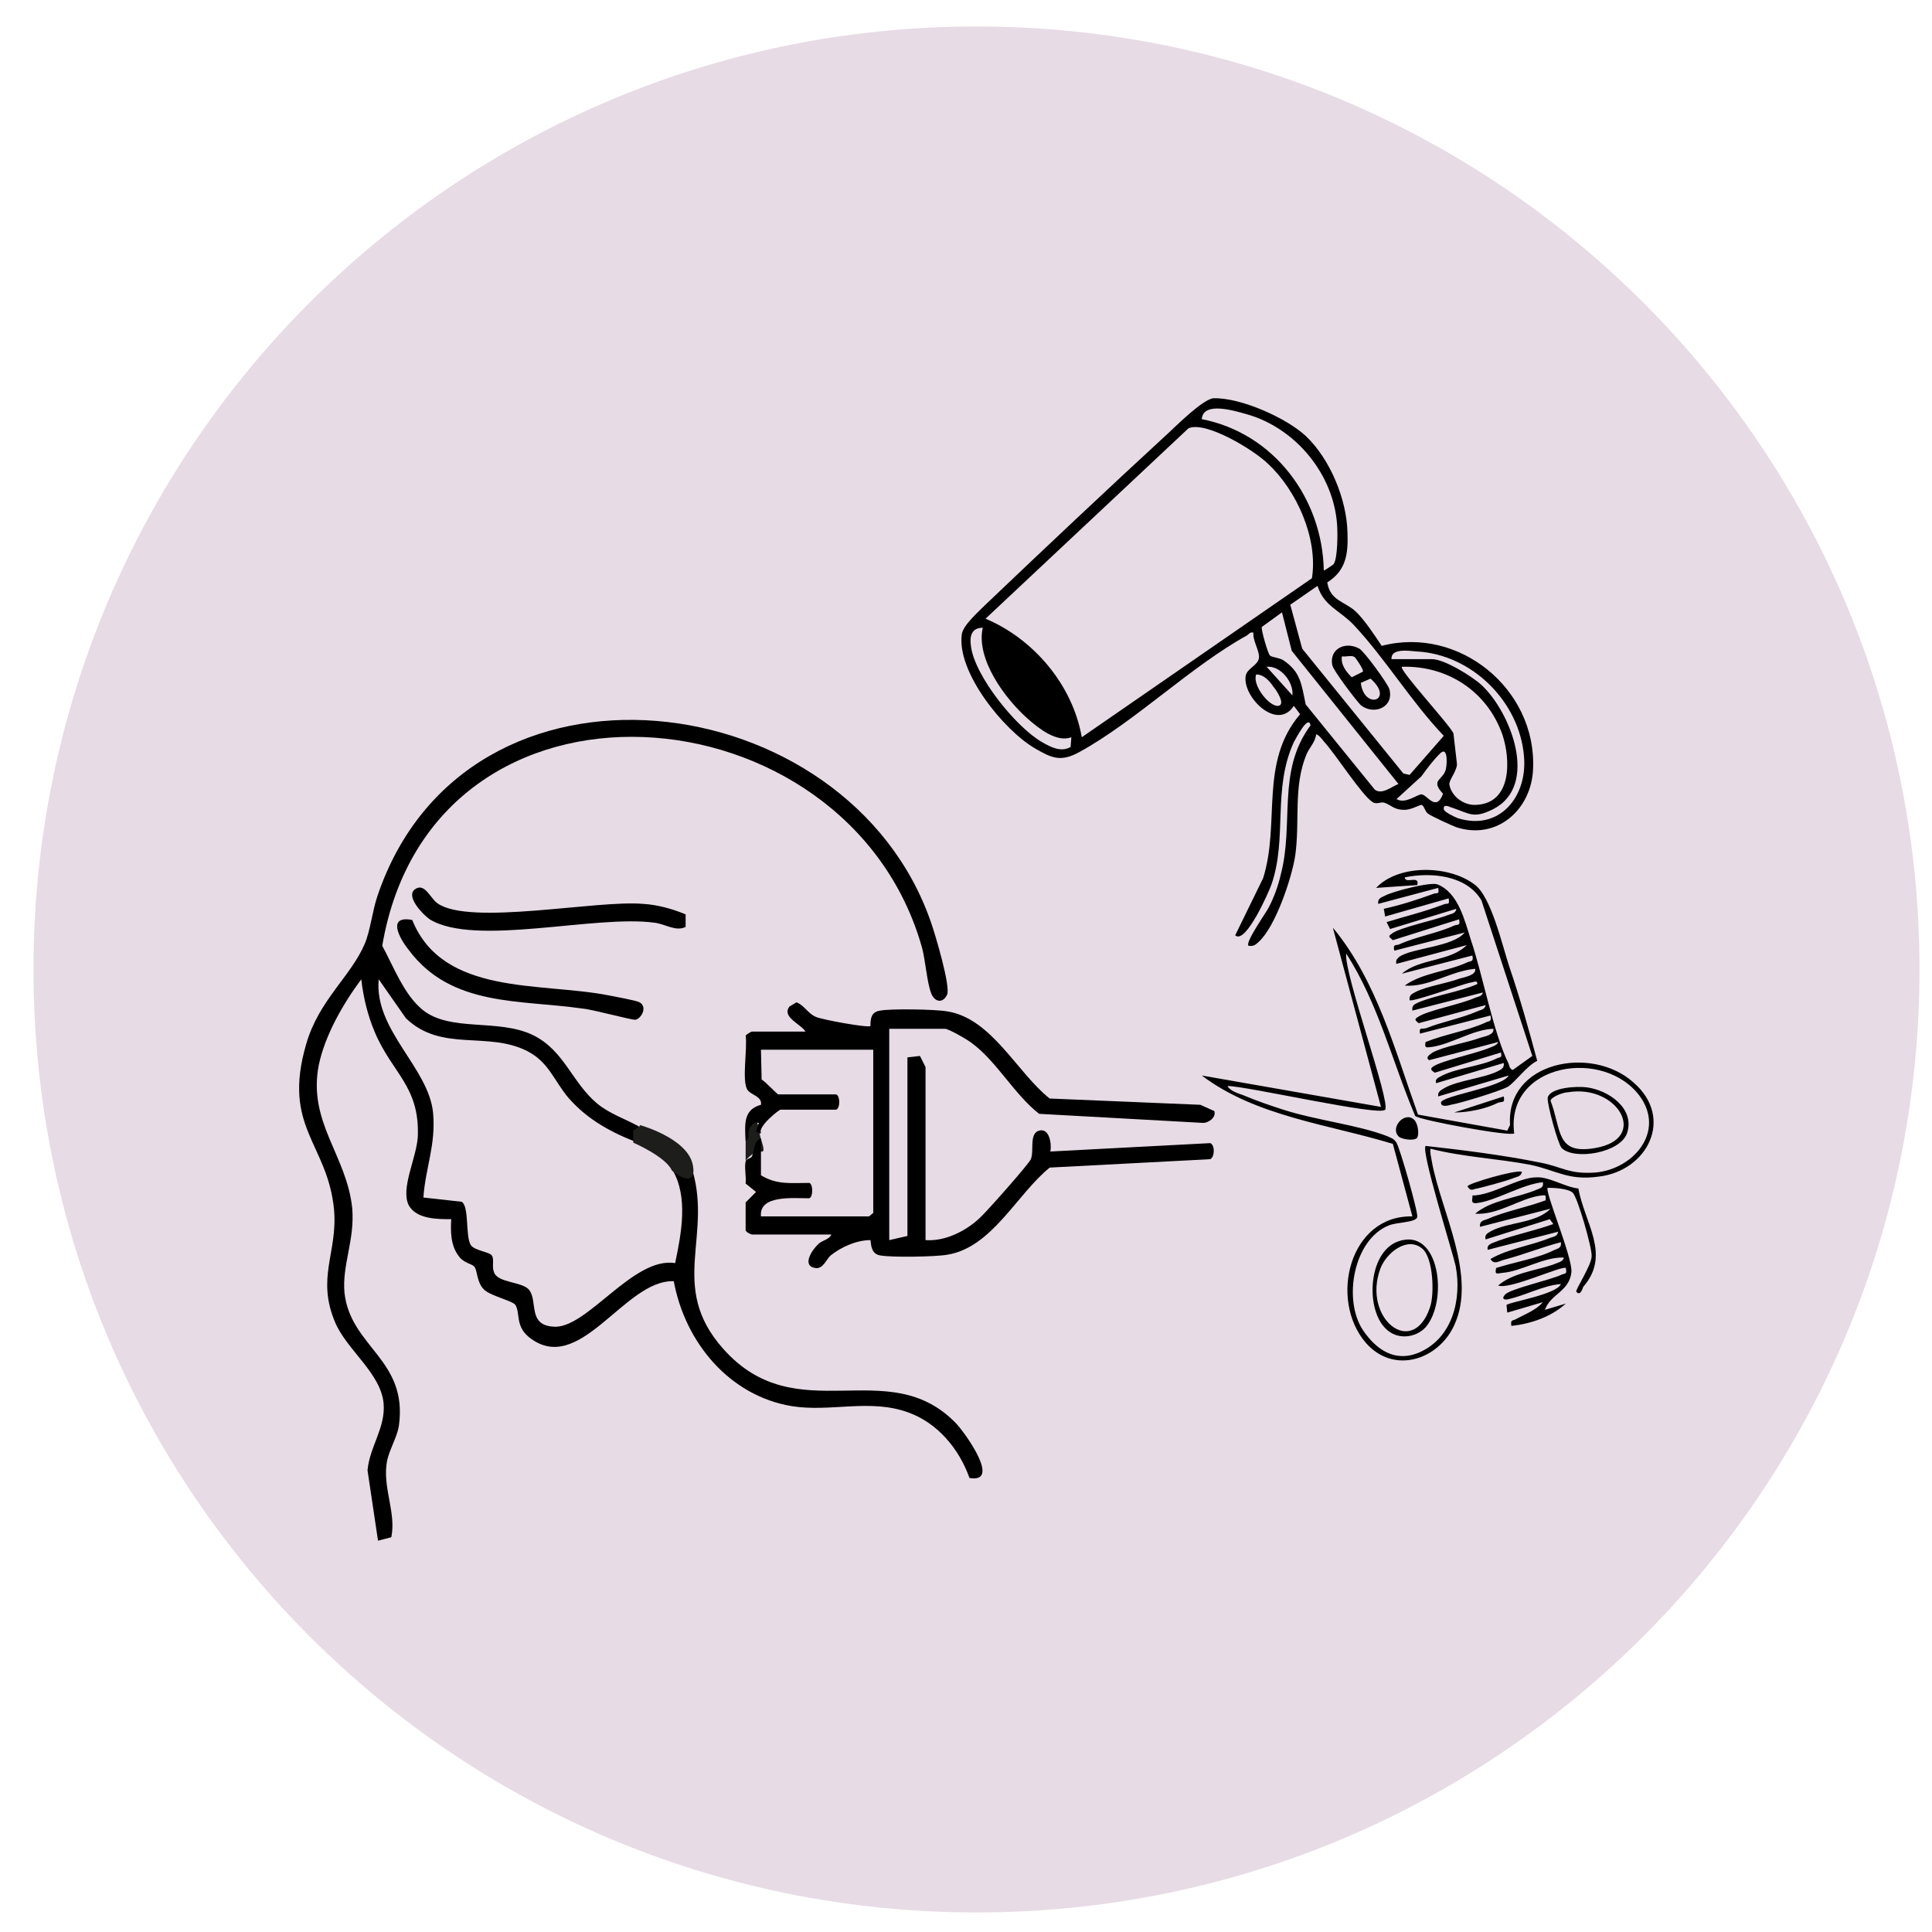
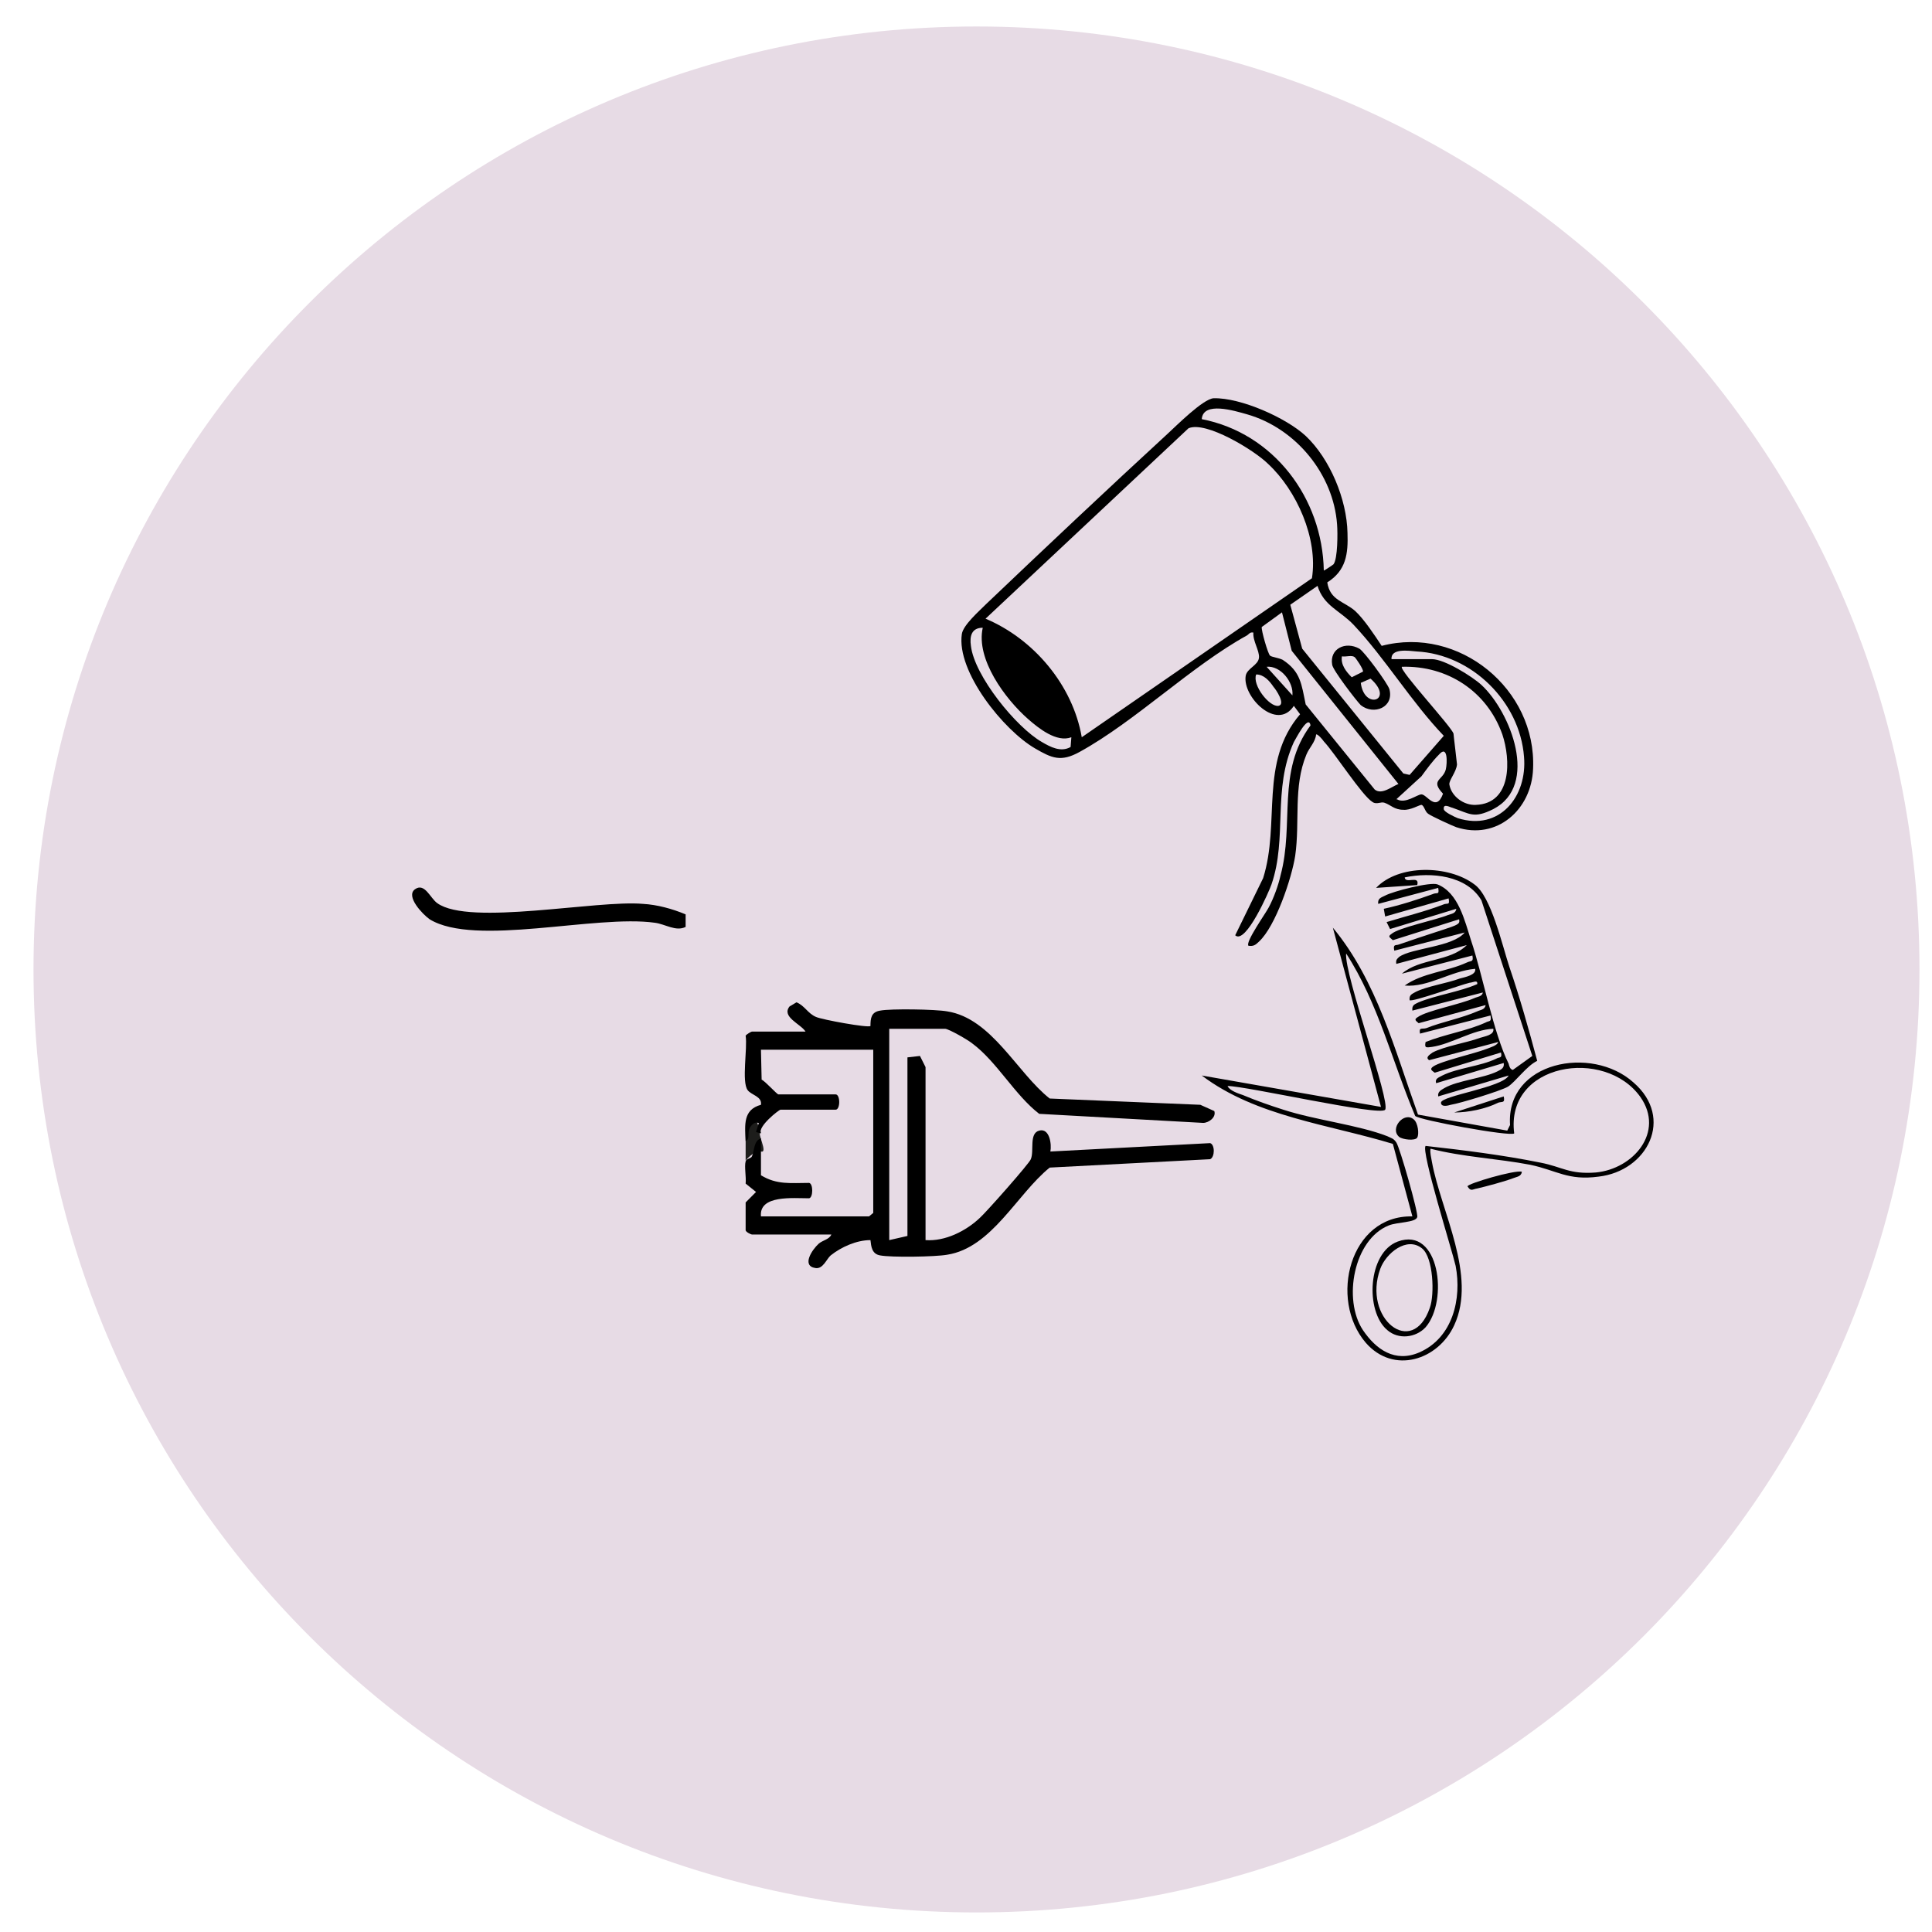
<svg xmlns="http://www.w3.org/2000/svg" width="100px" height="100px" viewBox="0 0 100 100" version="1.1">
  <g id="surface1">
    <path style=" stroke:none;fill-rule:evenodd;fill:rgb(90.588%,85.882%,89.804%);fill-opacity:1;" d="M 50.543 98.988 C 23.574 98.988 1.734 77.148 1.734 50.18 C 1.734 23.215 23.574 1.371 50.543 1.371 C 77.508 1.371 99.352 23.215 99.352 50.18 C 99.352 77.148 77.508 98.988 50.543 98.988 Z M 50.543 98.988 " />
-     <path style=" stroke:none;fill-rule:nonzero;fill:rgb(0%,0%,0%);fill-opacity:1;" d="M 78.086 55.668 L 74.441 56.75 C 74.406 56.5 74.586 56.426 74.766 56.316 C 75.453 55.922 76.785 55.812 77.508 55.453 C 77.727 55.344 77.871 55.27 77.832 55.02 L 74.332 56.066 C 74.262 55.812 74.477 55.777 74.656 55.668 C 75.453 55.27 76.605 55.199 77.438 54.801 C 77.617 54.691 77.762 54.801 77.691 54.477 L 74.262 55.523 C 74.117 55.414 73.973 55.344 74.188 55.199 C 74.621 54.91 76.281 54.547 76.93 54.297 C 77.113 54.223 77.508 54.117 77.547 53.934 L 73.973 54.875 C 73.754 54.73 74.008 54.586 74.152 54.477 C 74.766 54.152 75.922 53.973 76.605 53.719 C 76.824 53.645 77.363 53.574 77.293 53.25 C 76.246 53.285 75.125 54.043 74.117 54.188 C 73.828 54.223 73.719 54.262 73.789 53.934 C 74.766 53.539 75.957 53.355 76.895 52.926 C 77.074 52.816 77.219 52.926 77.148 52.562 L 73.5 53.5 C 73.43 53.141 73.609 53.285 73.828 53.215 C 74.656 52.887 75.633 52.707 76.461 52.348 C 76.605 52.273 76.859 52.273 76.895 52.023 L 73.43 52.961 C 73.32 52.852 73.141 52.781 73.395 52.637 C 73.863 52.309 75.594 51.984 76.316 51.66 C 76.461 51.59 76.715 51.59 76.75 51.371 L 73.105 52.309 C 73.07 52.023 73.215 51.984 73.43 51.879 C 74.297 51.516 75.559 51.336 76.461 50.938 C 76.5 50.688 76.211 50.867 76.066 50.867 C 75.594 50.977 73.105 51.879 72.961 51.77 C 72.926 51.48 73.105 51.445 73.285 51.336 C 73.863 51.047 74.875 50.902 75.559 50.648 C 75.812 50.578 76.426 50.469 76.355 50.145 C 75.09 50.254 73.934 51.117 72.707 51.012 C 73.609 50.359 74.91 50.289 75.922 49.82 C 76.137 49.711 76.281 49.82 76.211 49.457 L 72.562 50.398 C 73.465 49.602 75.055 49.785 75.922 48.918 L 72.273 49.891 C 72.238 49.676 72.309 49.641 72.418 49.531 C 73.07 49.062 75.199 49.023 75.812 48.266 L 72.168 49.207 C 72.094 48.844 72.238 48.953 72.418 48.883 C 73.285 48.484 74.406 48.305 75.27 47.906 C 75.453 47.832 75.594 47.941 75.523 47.582 L 72.094 48.664 C 71.949 48.52 71.805 48.484 72.023 48.34 C 72.383 48.016 74.332 47.617 74.945 47.363 C 75.125 47.293 75.344 47.293 75.379 47.039 L 71.949 48.086 L 71.77 47.727 C 72.707 47.438 73.754 47.184 74.691 46.824 C 74.91 46.715 75.055 46.895 74.98 46.5 L 71.695 47.438 L 71.625 47.039 C 72.453 46.859 73.355 46.57 74.152 46.281 C 74.367 46.172 74.512 46.355 74.441 45.957 L 71.336 46.785 C 71.301 46.5 71.48 46.461 71.695 46.355 C 72.094 46.137 74.043 45.633 74.406 45.777 C 75.488 46.211 75.812 47.652 76.137 48.664 C 76.75 50.469 77.293 53.465 78.086 55.055 C 78.121 55.199 78.16 55.344 78.305 55.379 L 79.312 54.656 L 76.68 46.605 C 75.922 45.309 74.078 45.125 72.707 45.414 C 72.742 45.777 73.5 45.27 73.355 45.812 L 71.227 45.957 C 72.383 44.73 74.98 44.766 76.316 45.777 C 77.184 46.391 77.762 48.953 78.121 50.035 C 78.664 51.625 79.133 53.285 79.566 54.91 C 79.023 55.164 78.449 55.992 78.051 56.246 C 77.691 56.461 75.559 57.113 75.09 57.184 C 74.98 57.219 74.586 57.328 74.586 57.074 C 74.586 56.715 77.797 56.281 78.086 55.668 Z M 78.086 55.668 " />
+     <path style=" stroke:none;fill-rule:nonzero;fill:rgb(0%,0%,0%);fill-opacity:1;" d="M 78.086 55.668 L 74.441 56.75 C 74.406 56.5 74.586 56.426 74.766 56.316 C 75.453 55.922 76.785 55.812 77.508 55.453 C 77.727 55.344 77.871 55.27 77.832 55.02 L 74.332 56.066 C 74.262 55.812 74.477 55.777 74.656 55.668 C 75.453 55.27 76.605 55.199 77.438 54.801 C 77.617 54.691 77.762 54.801 77.691 54.477 L 74.262 55.523 C 74.117 55.414 73.973 55.344 74.188 55.199 C 74.621 54.91 76.281 54.547 76.93 54.297 C 77.113 54.223 77.508 54.117 77.547 53.934 L 73.973 54.875 C 73.754 54.73 74.008 54.586 74.152 54.477 C 74.766 54.152 75.922 53.973 76.605 53.719 C 76.824 53.645 77.363 53.574 77.293 53.25 C 76.246 53.285 75.125 54.043 74.117 54.188 C 73.828 54.223 73.719 54.262 73.789 53.934 C 74.766 53.539 75.957 53.355 76.895 52.926 C 77.074 52.816 77.219 52.926 77.148 52.562 L 73.5 53.5 C 73.43 53.141 73.609 53.285 73.828 53.215 C 74.656 52.887 75.633 52.707 76.461 52.348 C 76.605 52.273 76.859 52.273 76.895 52.023 L 73.43 52.961 C 73.32 52.852 73.141 52.781 73.395 52.637 C 73.863 52.309 75.594 51.984 76.316 51.66 C 76.461 51.59 76.715 51.59 76.75 51.371 L 73.105 52.309 C 73.07 52.023 73.215 51.984 73.43 51.879 C 74.297 51.516 75.559 51.336 76.461 50.938 C 76.5 50.688 76.211 50.867 76.066 50.867 C 75.594 50.977 73.105 51.879 72.961 51.77 C 72.926 51.48 73.105 51.445 73.285 51.336 C 73.863 51.047 74.875 50.902 75.559 50.648 C 75.812 50.578 76.426 50.469 76.355 50.145 C 75.09 50.254 73.934 51.117 72.707 51.012 C 73.609 50.359 74.91 50.289 75.922 49.82 C 76.137 49.711 76.281 49.82 76.211 49.457 L 72.562 50.398 C 73.465 49.602 75.055 49.785 75.922 48.918 L 72.273 49.891 C 72.238 49.676 72.309 49.641 72.418 49.531 C 73.07 49.062 75.199 49.023 75.812 48.266 L 72.168 49.207 C 72.094 48.844 72.238 48.953 72.418 48.883 C 75.453 47.832 75.594 47.941 75.523 47.582 L 72.094 48.664 C 71.949 48.52 71.805 48.484 72.023 48.34 C 72.383 48.016 74.332 47.617 74.945 47.363 C 75.125 47.293 75.344 47.293 75.379 47.039 L 71.949 48.086 L 71.77 47.727 C 72.707 47.438 73.754 47.184 74.691 46.824 C 74.91 46.715 75.055 46.895 74.98 46.5 L 71.695 47.438 L 71.625 47.039 C 72.453 46.859 73.355 46.57 74.152 46.281 C 74.367 46.172 74.512 46.355 74.441 45.957 L 71.336 46.785 C 71.301 46.5 71.48 46.461 71.695 46.355 C 72.094 46.137 74.043 45.633 74.406 45.777 C 75.488 46.211 75.812 47.652 76.137 48.664 C 76.75 50.469 77.293 53.465 78.086 55.055 C 78.121 55.199 78.16 55.344 78.305 55.379 L 79.312 54.656 L 76.68 46.605 C 75.922 45.309 74.078 45.125 72.707 45.414 C 72.742 45.777 73.5 45.27 73.355 45.812 L 71.227 45.957 C 72.383 44.73 74.98 44.766 76.316 45.777 C 77.184 46.391 77.762 48.953 78.121 50.035 C 78.664 51.625 79.133 53.285 79.566 54.91 C 79.023 55.164 78.449 55.992 78.051 56.246 C 77.691 56.461 75.559 57.113 75.09 57.184 C 74.98 57.219 74.586 57.328 74.586 57.074 C 74.586 56.715 77.797 56.281 78.086 55.668 Z M 78.086 55.668 " />
    <path style=" stroke:none;fill-rule:nonzero;fill:rgb(0%,0%,0%);fill-opacity:1;" d="M 73.395 57.691 L 78.016 58.52 L 78.16 58.23 C 77.941 54.945 82.383 54.078 84.547 56.027 C 86.68 57.871 85.27 60.613 82.742 60.902 C 81.156 61.117 80.578 60.578 79.207 60.289 C 77.508 59.965 75.738 59.891 74.043 59.457 C 74.008 59.676 74.078 59.891 74.117 60.145 C 74.586 62.707 76.461 66.027 75.27 68.594 C 74.441 70.398 72.129 71.156 70.688 69.496 C 68.773 67.258 69.855 62.887 73.105 62.961 L 72.094 59.207 C 68.773 58.195 65.02 57.797 62.203 55.668 L 71.48 57.293 L 68.988 48.016 C 71.262 50.758 72.203 54.367 73.395 57.691 Z M 78.375 58.664 C 78.195 58.844 73.465 57.977 73.25 57.762 C 72.059 54.945 71.336 51.914 69.676 49.352 C 69.566 50.434 71.984 57.004 71.695 57.438 C 71.445 57.797 64.512 56.211 63.539 56.211 C 63.645 56.461 64.117 56.605 64.332 56.68 C 65.02 56.969 65.738 57.219 66.426 57.438 C 68.086 57.977 70.324 58.23 71.805 58.809 C 72.023 58.918 72.129 58.918 72.273 59.133 C 72.453 59.387 73.43 62.816 73.355 62.996 C 73.285 63.285 72.309 63.25 71.879 63.43 C 70.07 64.152 69.496 67.258 70.543 68.844 C 71.227 69.855 72.203 70.543 73.465 70 C 75.199 69.242 75.668 67.219 75.344 65.523 C 75.164 64.73 73.539 59.566 73.789 59.312 C 75.738 59.531 77.797 59.785 79.746 60.18 C 80.867 60.398 81.227 60.793 82.598 60.688 C 84.547 60.504 86.172 58.594 84.91 56.785 C 83.07 54.188 77.906 55.02 78.375 58.664 Z M 78.375 58.664 " />
-     <path style=" stroke:none;fill-rule:nonzero;fill:rgb(0%,0%,0%);fill-opacity:1;" d="M 81.695 61.516 C 82.023 63.32 83.395 64.945 81.949 66.605 C 81.914 66.68 81.805 67.113 81.59 66.859 C 81.516 66.785 82.383 65.488 82.383 65.02 C 82.418 64.621 81.66 61.984 81.406 61.734 C 81.156 61.516 80.434 61.48 80.109 61.48 C 79.93 61.625 81.406 65.09 81.336 65.848 C 81.227 66.859 80.254 66.969 79.965 67.797 L 81.047 67.473 C 80.289 68.16 79.242 68.52 78.23 68.629 C 78.16 68.266 78.34 68.375 78.484 68.266 C 78.953 68.016 79.531 67.797 79.855 67.402 L 78.016 67.941 L 77.977 67.547 C 78.086 67.402 80.578 67.004 80.793 66.461 C 79.855 66.535 78.918 67.074 78.016 67.258 C 77.762 67.293 77.762 67.148 77.906 67.004 C 78.16 66.715 80.254 66.246 80.793 65.992 C 81.012 65.883 81.117 65.992 81.047 65.633 C 80.867 65.488 78.086 66.785 77.547 66.535 C 78.305 65.883 79.457 65.777 80.398 65.453 C 80.543 65.379 80.938 65.309 80.938 65.09 C 79.891 65.055 78.738 65.812 77.762 65.883 C 77.473 65.922 77.363 65.992 77.438 65.633 C 78.305 65.344 79.641 65.125 80.469 64.691 C 80.648 64.621 80.832 64.586 80.793 64.297 C 79.82 64.547 78.844 64.945 77.871 65.199 C 77.582 65.27 77.328 65.488 77.148 65.164 C 78.086 64.621 79.242 64.477 80.215 64.078 C 80.398 64.008 80.613 64.008 80.648 63.754 L 77.004 64.691 C 76.93 64.367 77.328 64.332 77.547 64.223 C 78.449 63.898 79.496 63.684 80.398 63.355 L 80.215 63.105 L 76.895 64.152 C 76.824 63.898 77.004 63.828 77.184 63.719 C 78.051 63.25 79.531 63.32 80.254 62.562 L 76.605 63.5 C 76.57 63.215 76.75 63.176 76.969 63.105 C 77.871 62.707 79.023 62.492 80 62.129 C 80 61.914 80.07 61.84 79.785 61.879 C 78.738 61.984 77.508 62.926 76.355 62.816 C 77.184 62.129 78.41 62.023 79.422 61.625 C 79.641 61.516 79.93 61.516 79.855 61.191 C 78.773 61.301 77.402 62.168 76.426 62.273 C 76.066 62.309 76.246 62.023 76.211 61.879 C 77.219 61.879 78.594 60.938 79.531 60.938 C 80.18 60.902 81.012 61.445 81.695 61.516 Z M 81.695 61.516 " />
    <path style=" stroke:none;fill-rule:nonzero;fill:rgb(0%,0%,0%);fill-opacity:1;" d="M 78.773 60.648 C 78.738 60.902 78.52 60.902 78.34 60.977 C 77.871 61.156 76.93 61.406 76.461 61.516 C 76.211 61.551 76.137 61.695 75.957 61.406 C 75.957 61.262 78.41 60.543 78.773 60.648 Z M 78.773 60.648 " />
    <path style=" stroke:none;fill-rule:nonzero;fill:rgb(0%,0%,0%);fill-opacity:1;" d="M 77.832 56.75 C 77.906 57.113 77.762 57.004 77.547 57.074 C 76.895 57.402 75.992 57.582 75.27 57.582 C 75.27 57.582 77.832 56.75 77.832 56.75 Z M 77.832 56.75 " />
    <path style=" stroke:none;fill-rule:nonzero;fill:rgb(0%,0%,0%);fill-opacity:1;" d="M 70.434 36.5 C 70.215 36.281 68.988 34.691 68.953 34.406 C 68.809 33.574 69.641 33.176 70.359 33.574 C 70.613 33.719 71.805 35.344 71.914 35.668 C 72.168 36.605 71.117 37.039 70.434 36.5 Z M 70.109 34.008 C 69.965 33.898 69.676 34.008 69.457 33.973 C 69.387 34.406 69.676 34.766 69.965 35.055 L 70.543 34.766 C 70.613 34.691 70.145 34.008 70.109 34.008 Z M 70.434 35.344 C 70.613 36.785 72.203 36.246 70.938 35.125 Z M 70.434 35.344 " />
    <path style=" stroke:none;fill-rule:nonzero;fill:rgb(0%,0%,0%);fill-opacity:1;" d="M 71.805 68.844 C 70.648 67.871 70.793 64.836 72.348 64.262 C 74.512 63.465 74.98 67.328 73.789 68.699 C 73.285 69.242 72.383 69.352 71.805 68.844 Z M 73.609 64.621 C 72.816 63.973 71.734 64.875 71.445 65.668 C 70.504 68.23 73.105 70.324 74.008 67.691 C 74.262 67.004 74.188 65.09 73.609 64.621 Z M 73.609 64.621 " />
-     <path style=" stroke:none;fill-rule:nonzero;fill:rgb(0%,0%,0%);fill-opacity:1;" d="M 80.832 59.422 C 80.648 59.242 80.07 57.148 80.109 56.824 C 80.215 56.281 81.66 56.211 82.129 56.281 C 83.25 56.426 84.621 57.363 84.223 58.629 C 83.898 59.676 81.48 60.07 80.832 59.422 Z M 81.156 56.535 C 80.938 56.535 80.324 56.75 80.254 56.969 C 80.832 58.449 80.504 59.785 82.562 59.422 C 85.379 58.953 83.754 56.102 81.156 56.535 Z M 81.156 56.535 " />
    <path style=" stroke:none;fill-rule:nonzero;fill:rgb(0%,0%,0%);fill-opacity:1;" d="M 73.355 58.883 C 73.25 59.062 72.598 58.988 72.418 58.844 C 71.914 58.41 72.672 57.508 73.176 57.941 C 73.395 58.121 73.465 58.699 73.355 58.883 Z M 73.355 58.883 " />
    <path style=" stroke:none;fill-rule:nonzero;fill:rgb(11.373%,11.373%,10.588%);fill-opacity:1;" d="M 39.387 58.629 C 39.133 58.555 39.785 59.711 39.387 59.602 C 39.023 59.531 38.594 60.07 38.594 60.07 L 38.594 58.484 L 39.062 57.762 C 39.062 57.762 39.387 58.629 39.387 58.629 Z M 39.387 58.629 " />
-     <path style=" stroke:none;fill-rule:nonzero;fill:rgb(0%,0%,0%);fill-opacity:1;" d="M 33.07 59.168 C 31.66 58.629 30.434 57.977 29.422 56.824 C 28.664 55.922 28.41 54.98 27.293 54.406 C 25.234 53.355 22.852 54.477 21.012 52.707 L 19.602 50.688 C 19.352 53.32 22.203 55.27 22.418 57.617 C 22.562 59.277 22.023 60.434 21.914 61.984 L 23.898 62.203 C 24.297 62.453 24.078 63.973 24.367 64.441 C 24.547 64.73 25.344 64.801 25.453 64.98 C 25.594 65.164 25.453 65.559 25.559 65.812 C 25.703 66.426 27.074 66.316 27.402 66.785 C 27.832 67.363 27.328 68.555 28.594 68.664 C 30.324 68.883 32.742 65.02 34.945 65.379 C 35.27 63.828 35.633 61.949 34.801 60.543 L 35.738 60.254 C 37.004 63.898 34.512 66.535 37.438 69.82 C 41.262 74.117 45.957 70 49.496 73.684 C 49.965 74.188 51.84 76.785 50.18 76.5 C 49.641 74.98 48.52 73.645 47.004 73.105 C 45.02 72.383 42.996 73.105 40.977 72.781 C 37.727 72.238 35.453 69.457 34.875 66.316 C 32.309 66.211 29.965 71.371 27.328 69.168 C 26.68 68.594 26.93 67.977 26.68 67.547 C 26.535 67.328 25.379 67.074 25.055 66.75 C 24.656 66.355 24.73 65.777 24.547 65.559 C 24.441 65.414 23.973 65.379 23.719 64.98 C 23.32 64.441 23.32 63.719 23.355 63.105 C 22.637 63.105 21.551 63.105 21.156 62.383 C 20.723 61.516 21.551 59.965 21.625 58.844 C 21.734 56.211 20.289 55.559 19.387 53.395 C 19.023 52.527 18.809 51.625 18.699 50.688 C 17.762 51.949 16.824 53.574 16.5 55.125 C 15.922 58.086 17.941 59.785 18.23 62.527 C 18.375 64.188 17.691 65.488 17.832 66.93 C 18.16 69.746 21.117 70.359 20.648 73.789 C 20.543 74.477 20.07 75.125 20 75.848 C 19.855 77.113 20.504 78.34 20.254 79.566 L 19.566 79.746 L 19.023 76.102 C 19.133 74.875 19.965 73.898 19.855 72.637 C 19.711 71.082 17.977 69.891 17.363 68.484 C 16.355 66.137 17.473 64.875 17.293 62.637 C 16.969 59.168 14.586 58.375 15.848 54.043 C 16.5 51.77 18.16 50.543 18.883 48.844 C 19.168 48.16 19.277 47.148 19.531 46.391 C 24.117 32.781 43.934 35.344 48.195 47.762 C 48.41 48.375 49.207 51.047 49.023 51.48 C 48.809 51.949 48.375 51.879 48.195 51.406 C 47.977 50.832 47.906 49.746 47.727 49.062 C 43.898 35.414 22.383 33.645 19.785 48.953 C 20.359 50 20.902 51.48 21.879 52.273 C 23.32 53.43 25.777 52.707 27.582 53.574 C 29.207 54.367 29.602 56.027 30.902 57.113 C 31.551 57.652 32.348 57.906 33.07 58.305 L 33.07 59.207 Z M 33.07 59.168 " />
    <path style=" stroke:none;fill-rule:nonzero;fill:rgb(0%,0%,0%);fill-opacity:1;" d="M 71.516 33.43 C 75.523 32.383 79.531 35.668 79.352 39.785 C 79.277 41.914 77.473 43.5 75.379 42.816 C 75.164 42.742 74.078 42.238 73.934 42.129 C 73.754 42.023 73.719 41.695 73.574 41.66 C 73.465 41.66 72.996 41.949 72.637 41.914 C 72.168 41.914 71.984 41.66 71.66 41.551 C 71.48 41.48 71.262 41.66 71.047 41.516 C 70.504 41.191 69.098 38.988 68.52 38.375 C 68.449 38.266 68.195 37.977 68.121 38.016 C 68.086 38.41 67.762 38.699 67.617 39.062 C 66.93 40.723 67.293 42.527 67.039 44.297 C 66.859 45.453 66.027 47.941 65.164 48.738 C 64.98 48.918 64.875 48.988 64.621 48.953 C 64.441 48.773 65.523 47.258 65.668 46.969 C 65.922 46.5 66.172 45.812 66.281 45.309 C 67.004 42.637 66.066 39.93 67.832 37.547 C 67.727 36.93 67.039 38.305 66.969 38.41 C 65.848 40.867 66.645 43.355 65.812 45.777 C 65.703 46.102 64.477 48.918 63.934 48.41 L 65.379 45.453 C 66.281 42.598 65.164 39.457 67.293 36.969 L 66.969 36.535 C 66.102 37.871 64.297 36.066 64.477 34.98 C 64.547 34.586 65.125 34.441 65.164 34.043 C 65.199 33.684 64.836 33.176 64.875 32.742 C 64.691 32.707 64.656 32.816 64.547 32.887 C 61.66 34.477 58.773 37.328 55.883 38.918 C 54.91 39.457 54.441 39.242 53.574 38.738 C 51.949 37.797 49.496 34.766 49.785 32.816 C 49.855 32.348 50.688 31.625 51.047 31.262 C 54.152 28.305 57.293 25.344 60.434 22.453 C 60.902 22.023 62.273 20.648 62.816 20.613 C 64.223 20.578 66.57 21.625 67.582 22.562 C 68.844 23.754 69.711 25.848 69.746 27.582 C 69.785 28.664 69.676 29.531 68.699 30.145 C 68.844 31.082 69.566 31.117 70.145 31.625 C 70.613 32.059 71.156 32.887 71.516 33.43 Z M 69.023 29.207 C 69.242 28.918 69.242 27.582 69.207 27.148 C 69.023 24.547 67.074 22.168 64.547 21.445 C 63.898 21.262 62.273 20.758 62.203 21.695 C 65.922 22.418 68.449 25.777 68.52 29.531 C 68.555 29.531 68.988 29.242 69.023 29.207 Z M 55.992 38.16 L 67.906 29.93 C 68.23 27.871 67.113 25.379 65.633 24.008 C 64.945 23.32 62.418 21.77 61.516 22.168 L 51.012 32.023 C 53.5 33.07 55.523 35.453 55.992 38.16 Z M 66.785 31.301 L 67.402 33.574 L 72.637 40.035 L 72.961 40.109 L 74.73 38.086 C 73.07 36.355 71.695 34.078 70.07 32.348 C 69.352 31.59 68.52 31.371 68.195 30.324 C 68.195 30.324 66.785 31.301 66.785 31.301 Z M 65.738 33.934 C 65.812 34.008 66.172 34.043 66.391 34.152 C 67.328 34.766 67.363 35.414 67.582 36.461 L 71.156 40.867 C 71.516 41.156 72.023 40.723 72.383 40.578 L 66.859 33.684 L 66.355 31.695 L 65.309 32.453 C 65.27 32.598 65.633 33.863 65.738 33.934 Z M 50.867 32.492 C 50.289 32.492 50.18 32.926 50.254 33.43 C 50.434 34.98 52.598 37.652 53.934 38.41 C 54.367 38.664 54.91 38.953 55.414 38.664 L 55.453 38.16 C 54.691 38.449 53.754 37.691 53.215 37.219 C 52.023 36.172 50.504 34.117 50.867 32.492 Z M 72.023 34.117 L 74.117 34.117 C 74.766 34.117 76.211 35.02 76.68 35.453 C 78.195 36.859 79.676 40.648 77.293 41.879 C 76.281 42.383 76.102 42.129 75.164 41.805 C 75.09 41.805 74.691 41.551 74.73 41.879 C 74.73 42.023 75.27 42.273 75.453 42.348 C 77.617 43.031 79.062 41.227 78.883 39.168 C 78.664 36.316 76.172 33.863 73.32 33.719 C 72.926 33.684 71.984 33.539 72.023 34.117 Z M 66.895 35.992 C 66.969 35.309 66.281 34.441 65.559 34.512 Z M 72.562 34.512 C 72.383 34.656 75.164 37.652 75.234 37.977 C 75.234 38.051 75.414 39.496 75.414 39.566 C 75.379 39.965 74.98 40.398 75.02 40.613 C 75.125 41.227 75.777 41.695 76.391 41.66 C 78.266 41.59 78.195 39.312 77.762 38.016 C 76.969 35.777 74.91 34.441 72.562 34.512 Z M 65.02 34.91 C 64.801 35.453 65.703 36.605 66.172 36.535 C 66.57 36.461 66.027 35.668 65.922 35.559 C 65.703 35.234 65.414 34.91 65.02 34.91 Z M 72.309 41.371 C 72.742 41.625 73.355 41.117 73.574 41.117 C 73.863 41.117 74.332 42.059 74.691 41.082 C 74.008 40.359 74.691 40.398 74.836 39.82 C 74.91 39.496 74.945 38.52 74.477 39.062 C 74.152 39.387 73.863 39.785 73.574 40.18 L 72.273 41.371 Z M 72.309 41.371 " />
    <path style=" stroke:none;fill-rule:nonzero;fill:rgb(0%,0%,0%);fill-opacity:1;" d="M 41.695 53.395 C 41.445 52.996 40.434 52.637 40.867 52.094 L 41.227 51.879 C 41.66 52.059 41.805 52.453 42.238 52.637 C 42.562 52.781 44.945 53.215 45.055 53.105 C 45.055 52.707 45.09 52.383 45.559 52.309 C 46.102 52.203 48.41 52.238 49.023 52.348 C 51.336 52.707 52.637 55.523 54.332 56.859 L 62.129 57.184 L 62.852 57.508 C 62.961 57.832 62.562 58.121 62.273 58.121 L 53.789 57.652 C 52.527 56.68 51.59 54.945 50.324 54.008 C 50.109 53.828 49.098 53.25 48.918 53.25 L 46.027 53.25 L 46.027 64.188 L 46.969 63.973 L 46.969 54.73 L 47.617 54.656 L 47.906 55.234 L 47.906 64.188 C 48.918 64.262 50 63.719 50.723 63.031 C 51.047 62.742 53.285 60.215 53.355 60 C 53.539 59.566 53.25 58.664 53.789 58.52 C 54.332 58.375 54.441 59.242 54.367 59.602 L 62.637 59.168 C 62.887 59.242 62.887 59.891 62.637 60 L 54.332 60.434 C 52.637 61.805 51.336 64.586 49.023 64.945 C 48.41 65.055 46.137 65.09 45.559 64.98 C 45.125 64.91 45.09 64.512 45.055 64.188 C 44.332 64.188 43.539 64.547 42.996 64.98 C 42.781 65.164 42.598 65.703 42.203 65.633 C 41.48 65.523 42.023 64.691 42.383 64.367 C 42.598 64.188 42.926 64.152 43.031 63.898 L 38.918 63.898 C 38.883 63.898 38.629 63.789 38.594 63.684 L 38.594 62.238 L 39.133 61.695 L 38.594 61.262 C 38.629 60.902 38.52 60.398 38.594 60.109 C 38.629 59.965 38.883 59.965 38.918 59.855 C 39.062 59.566 38.988 59.062 39.387 58.918 L 39.387 60.832 C 40.215 61.336 40.938 61.227 41.879 61.227 C 42.094 61.262 42.094 61.984 41.879 62.023 C 41.047 62.023 39.277 61.84 39.387 62.961 L 44.98 62.961 L 45.199 62.781 L 45.199 54.332 L 39.387 54.332 L 39.422 55.883 C 39.602 55.957 40.215 56.645 40.289 56.645 L 43.25 56.645 C 43.5 56.645 43.5 57.438 43.25 57.438 L 40.398 57.438 C 40.324 57.438 39.207 58.305 39.387 58.664 L 39.133 58.594 L 39.277 58.121 C 39.098 58.086 39.023 58.121 38.918 58.23 C 38.594 58.555 38.883 58.918 38.594 59.062 C 38.555 58.23 38.449 57.438 39.387 57.184 C 39.457 56.75 38.883 56.68 38.699 56.426 C 38.375 55.992 38.699 54.262 38.594 53.609 C 38.629 53.539 38.883 53.395 38.918 53.395 Z M 41.695 53.395 " />
    <path style=" stroke:none;fill-rule:nonzero;fill:rgb(0%,0%,0%);fill-opacity:1;" d="M 35.488 47.328 L 35.488 47.977 C 34.98 48.23 34.441 47.832 33.898 47.762 C 30.832 47.328 24.586 49.023 22.238 47.582 C 21.879 47.328 20.977 46.391 21.48 46.027 C 21.984 45.668 22.273 46.5 22.637 46.75 C 24.297 47.941 30.902 46.57 33.285 46.785 C 34.008 46.824 34.801 47.039 35.488 47.328 Z M 35.488 47.328 " />
-     <path style=" stroke:none;fill-rule:nonzero;fill:rgb(0%,0%,0%);fill-opacity:1;" d="M 21.336 47.617 C 22.926 51.551 27.977 50.832 31.48 51.516 C 31.84 51.59 32.887 51.77 33.105 51.879 C 33.539 52.129 33.176 52.742 32.887 52.781 C 32.742 52.816 30.648 52.238 30.145 52.203 C 26.93 51.734 23.355 52.129 21.156 49.168 C 20.688 48.594 20 47.363 21.336 47.617 Z M 21.336 47.617 " />
-     <path style="fill-rule:nonzero;fill:rgb(11.373%,11.373%,10.588%);fill-opacity:1;stroke-width:0.4;stroke-linecap:butt;stroke-linejoin:miter;stroke:rgb(11.373%,11.373%,10.588%);stroke-opacity:1;stroke-miterlimit:10;" d="M 91.702 161.504 C 91.702 161.504 98.205 163.3 99.103 166.903 C 99.904 170.604 96.496 167.704 96.496 167.704 C 95.597 165.702 90.999 163.701 90.999 163.701 L 90.999 162.002 " transform="matrix(0.361,0,0,0.361,0,0)" />
  </g>
</svg>